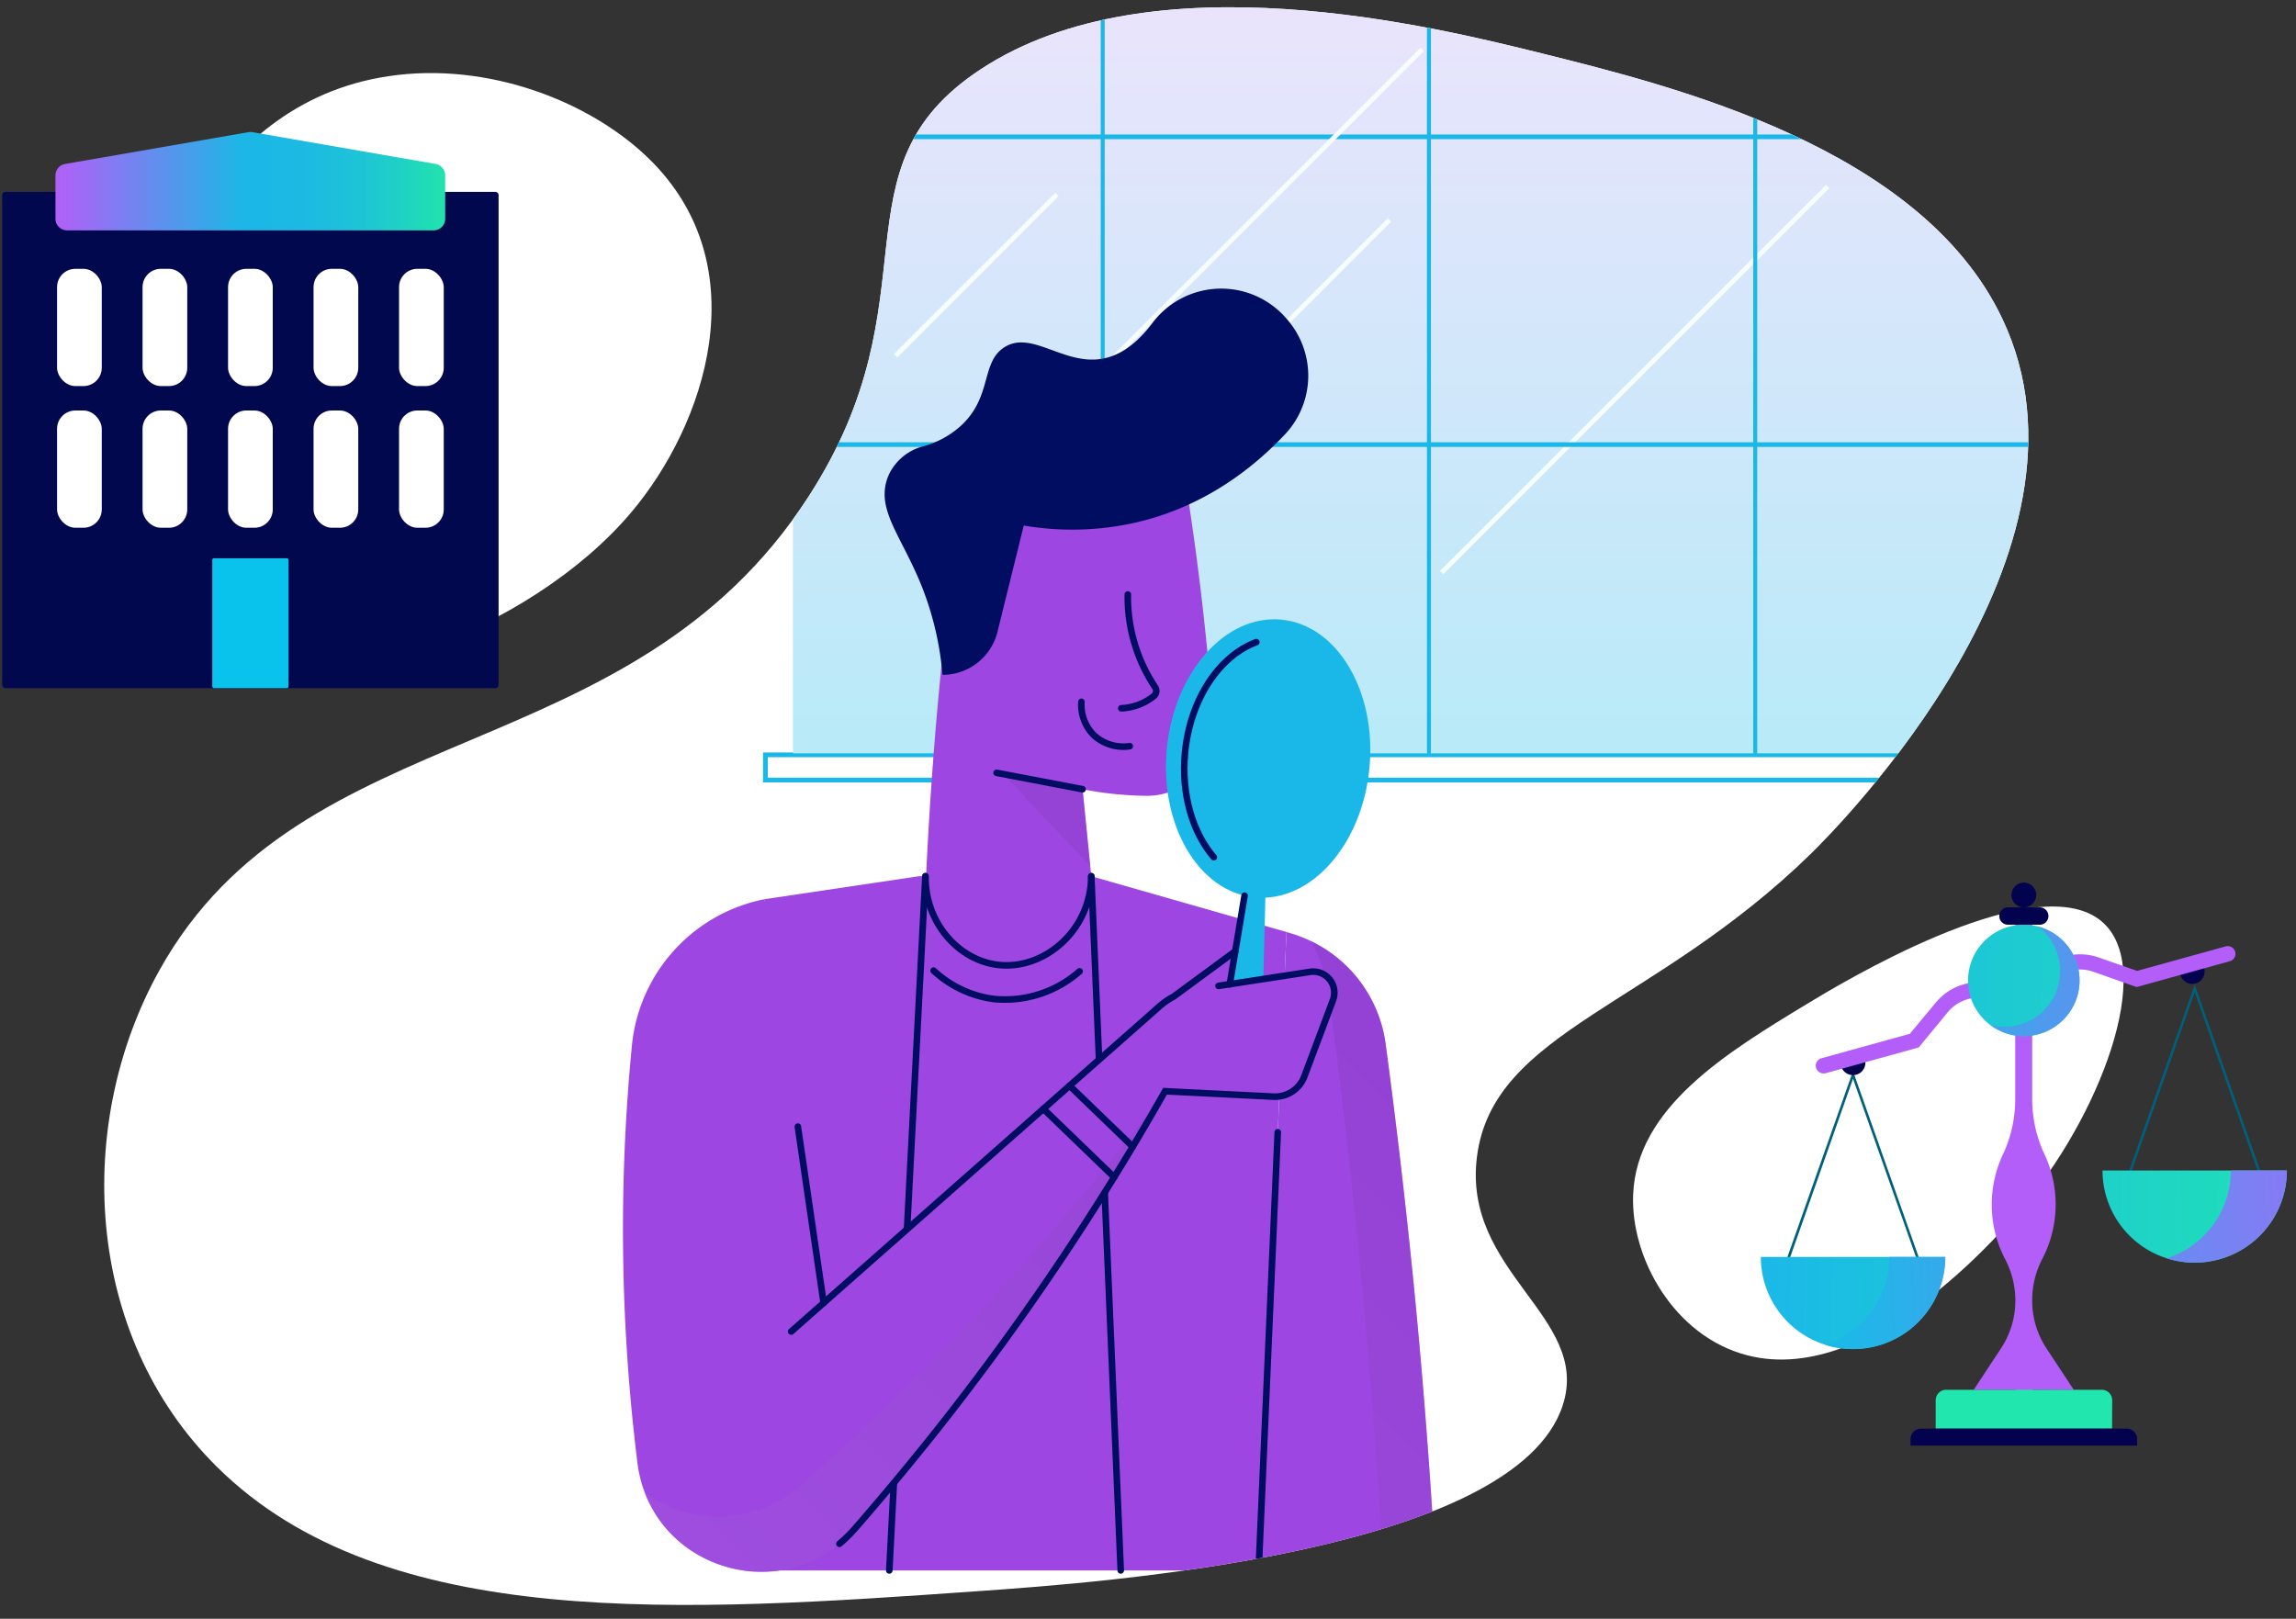
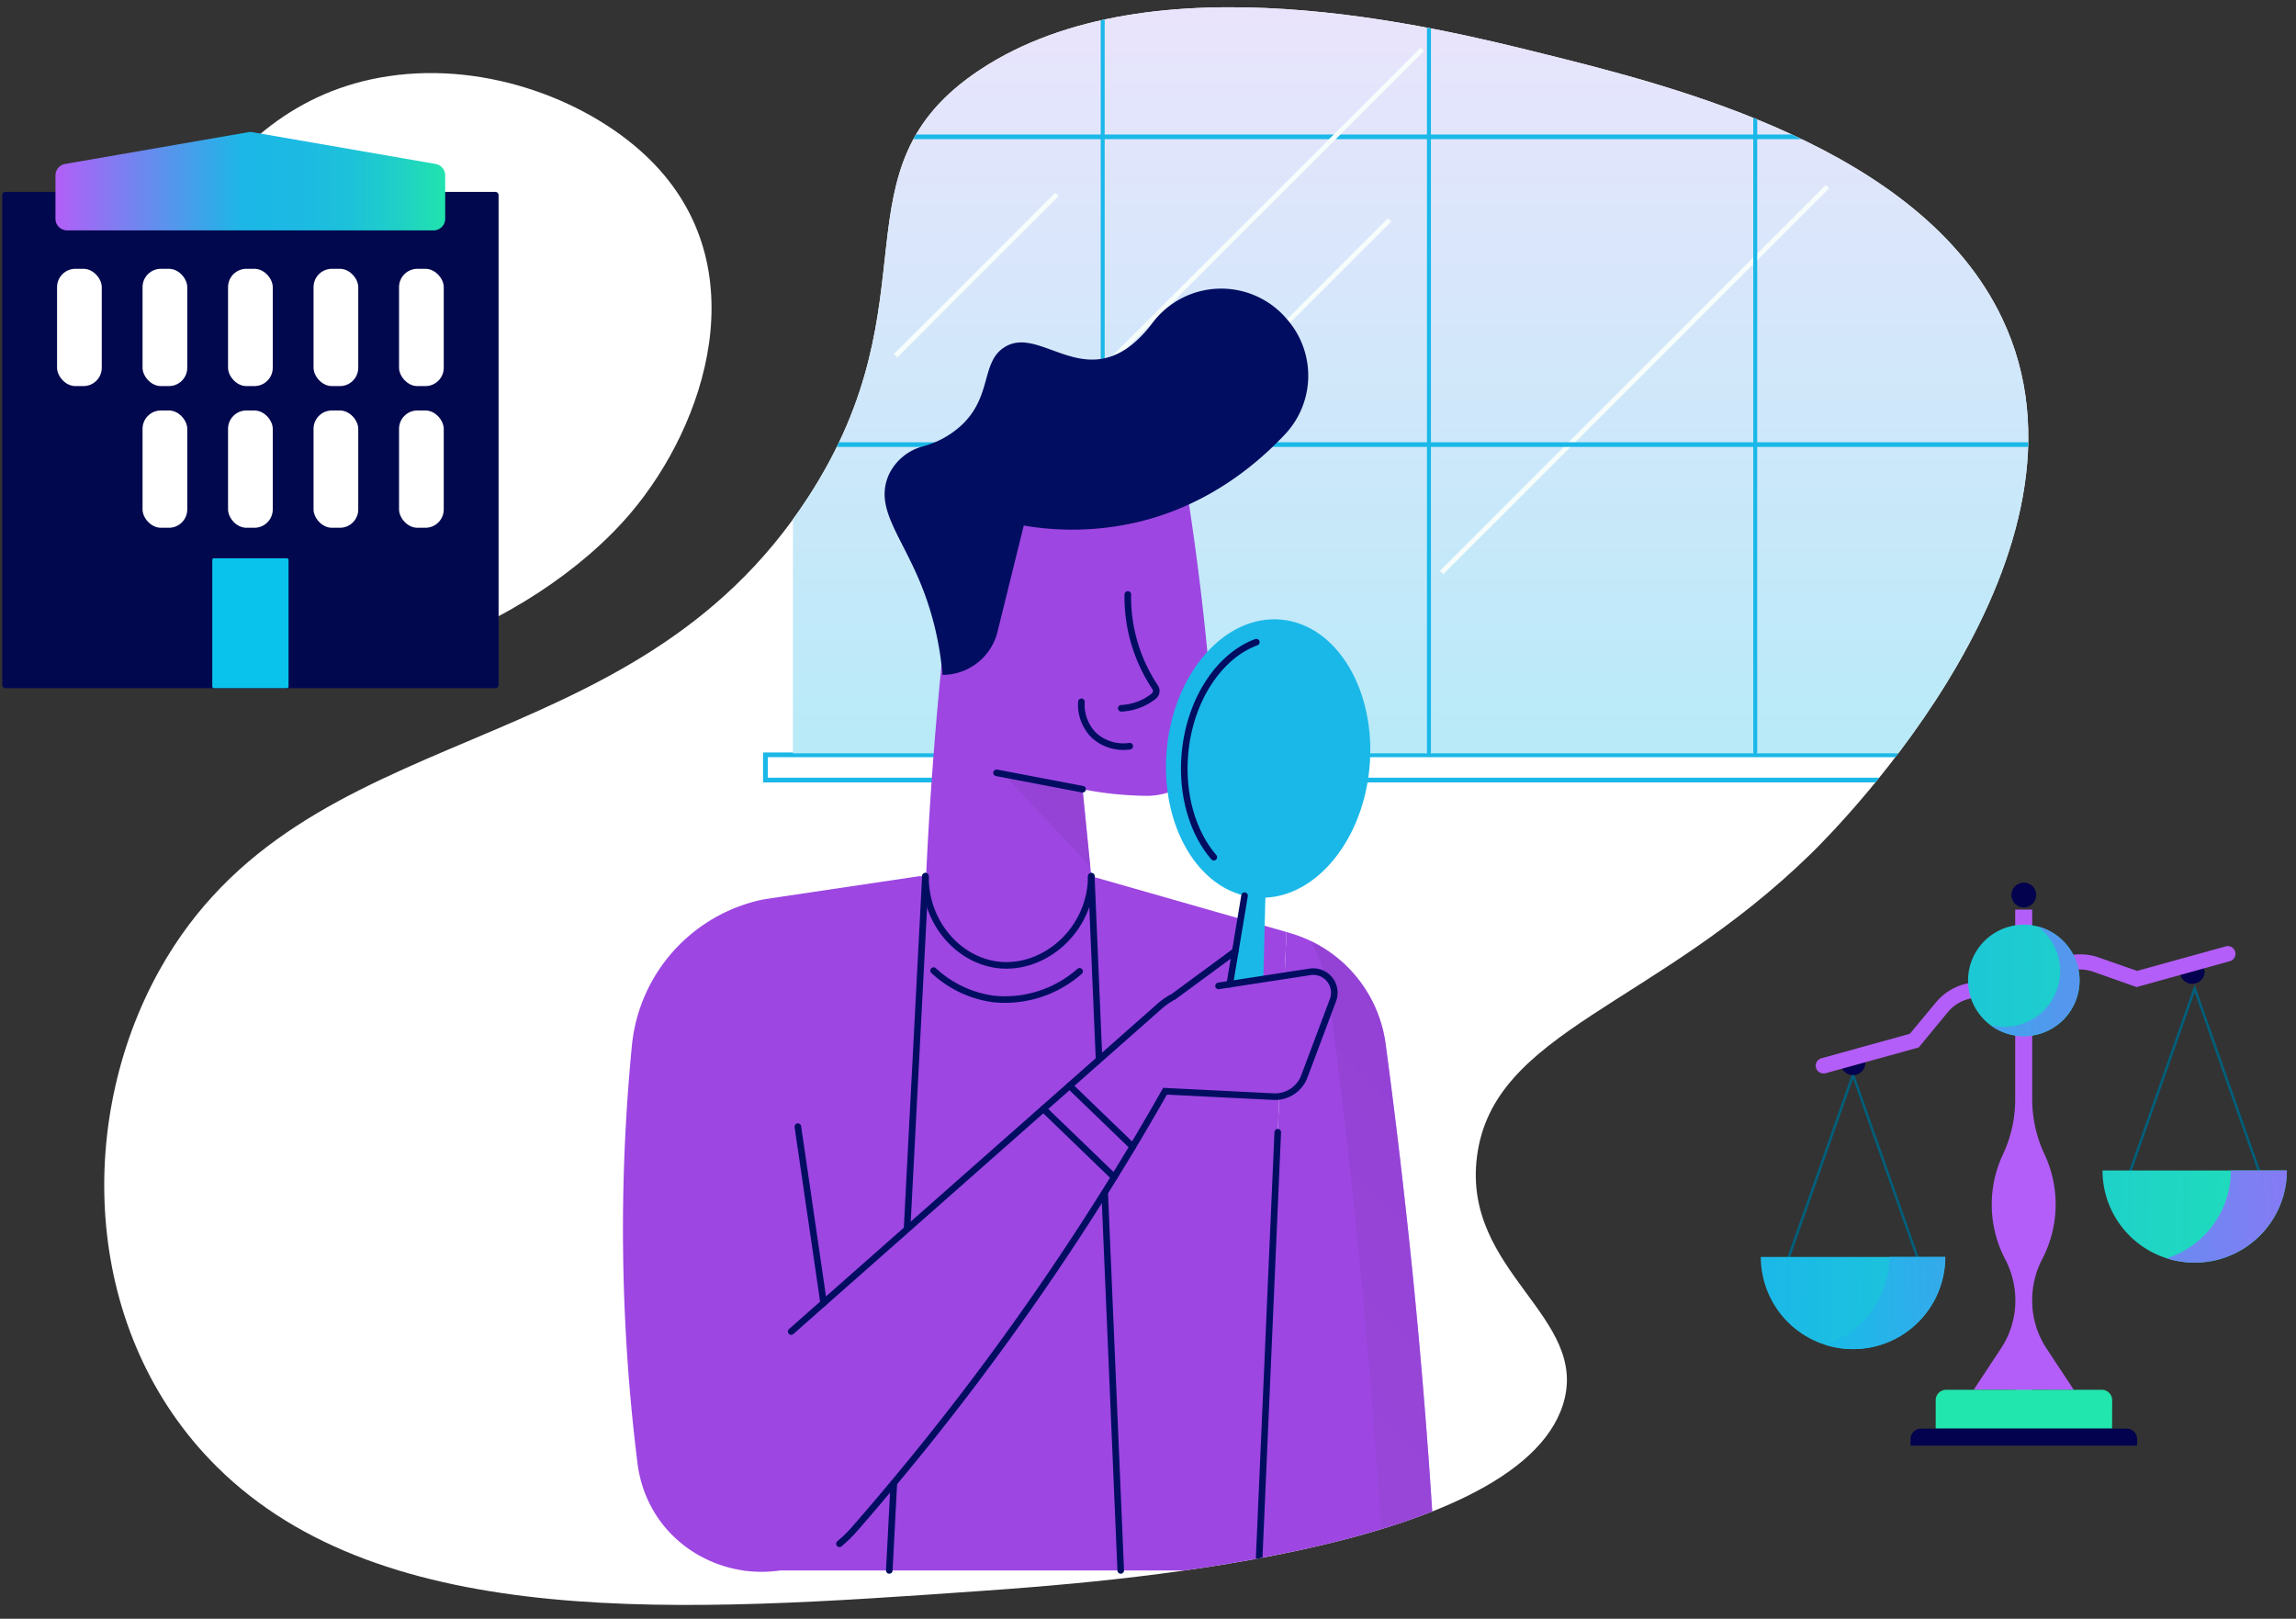
<svg xmlns="http://www.w3.org/2000/svg" xmlns:xlink="http://www.w3.org/1999/xlink" viewBox="0 0 637.81 449.71">
  <rect x="0" y="0" width="637.81" height="449.71" fill="#333333" stroke="none" />
  <defs>
    <style>.cls-1,.cls-12,.cls-5,.cls-7,.cls-8,.cls-9{fill:none;}.cls-2{isolation:isolate;}.cls-3{fill:#fff;}.cls-4{clip-path:url(#clip-path);}.cls-5,.cls-7,.cls-9{stroke:#1ab8e8;}.cls-12,.cls-18,.cls-5,.cls-7,.cls-9{stroke-linecap:round;}.cls-12,.cls-5,.cls-7,.cls-8,.cls-9{stroke-miterlimit:10;}.cls-5,.cls-8{stroke-width:1.32px;}.cls-6{fill:url(#linear-gradient);}.cls-7{stroke-width:1.29px;}.cls-8{stroke:#f6fdfb;}.cls-9{stroke-width:1.1px;}.cls-10{fill:#9d46e2;}.cls-11{fill:#1ab8e8;}.cls-12{stroke:#010d61;stroke-width:1.83px;}.cls-13,.cls-14,.cls-16{opacity:0.5;}.cls-13{fill:url(#linear-gradient-2);}.cls-15{fill:url(#linear-gradient-3);}.cls-16{fill:url(#linear-gradient-4);}.cls-17{fill:#010d61;}.cls-18{fill:#02084e;stroke:#02084e;stroke-linejoin:round;stroke-width:1.83px;}.cls-19{fill:url(#linear-gradient-5);}.cls-20{fill:#0ac3ec;}.cls-21{fill:#b45ef9;}.cls-22{fill:#005f7b;}.cls-23{fill:url(#New_Gradient_Swatch_2);}.cls-24{fill:url(#New_Gradient_Swatch_2-2);}.cls-25{fill:#21e6ad;}.cls-26{fill:#02024e;}.cls-27{fill:url(#New_Gradient_Swatch_2-3);}.cls-28{fill:url(#New_Gradient_Swatch_2-4);}.cls-29{fill:url(#New_Gradient_Swatch_2-5);}.cls-30{fill:url(#New_Gradient_Swatch_2-6);}.cls-31{mix-blend-mode:overlay;opacity:0.25;}</style>
    <clipPath id="clip-path">
      <path class="cls-1" d="M272.37,442c-82.15,5.78-165.58,11.65-212.13-34.51-37.09-36.77-39.62-95.48-15.92-138,40-71.74,130.72-54.91,180.32-131.57,35.86-55.43,5.72-90.95,47.73-118.63,47.63-31.39,126-11.89,156.46-4.32,36.08,9,104.68,26,127.28,73.34,31,64.82-45.8,141.75-53,148.82-43.73,42.73-88.3,49.25-92.81,84.13-4.16,32.24,31.64,44.54,23.87,69C421,431.54,305.32,439.67,272.37,442Z" />
    </clipPath>
    <linearGradient id="linear-gradient" x1="399.25" y1="-33.34" x2="399.25" y2="204.9" gradientUnits="userSpaceOnUse">
      <stop offset="0" stop-color="#f2e3fd" />
      <stop offset="1" stop-color="#b9eaf8" />
    </linearGradient>
    <linearGradient id="linear-gradient-2" x1="-6980.22" y1="302.69" x2="-6678.68" y2="604.24" gradientTransform="matrix(-1, 0, 0, 1, -6552.37, 0)" gradientUnits="userSpaceOnUse">
      <stop offset="0" stop-color="#893cc6" />
      <stop offset="1" stop-color="#ae64e7" />
    </linearGradient>
    <linearGradient id="linear-gradient-3" x1="-6928.98" y1="251.46" x2="-6627.44" y2="553" xlink:href="#linear-gradient-2" />
    <linearGradient id="linear-gradient-4" x1="-6874.27" y1="196.74" x2="-6572.72" y2="498.29" xlink:href="#linear-gradient-2" />
    <linearGradient id="linear-gradient-5" x1="15.41" y1="50.34" x2="123.71" y2="50.34" gradientUnits="userSpaceOnUse">
      <stop offset="0" stop-color="#b25ff7" />
      <stop offset="0.48" stop-color="#1cb7e6" />
      <stop offset="0.63" stop-color="#1cbae3" />
      <stop offset="0.76" stop-color="#1dc2d8" />
      <stop offset="0.88" stop-color="#1fd0c6" />
      <stop offset="1" stop-color="#21e3ad" />
      <stop offset="1" stop-color="#21e4ac" />
    </linearGradient>
    <linearGradient id="New_Gradient_Swatch_2" x1="333.11" y1="359.76" x2="663.31" y2="363.56" gradientUnits="userSpaceOnUse">
      <stop offset="0" stop-color="#b45ff9" />
      <stop offset="0.48" stop-color="#1bb9e8" />
      <stop offset="1" stop-color="#21e6ae" />
    </linearGradient>
    <linearGradient id="New_Gradient_Swatch_2-2" x1="691.14" y1="354.03" x2="313.97" y2="371.59" xlink:href="#New_Gradient_Swatch_2" />
    <linearGradient id="New_Gradient_Swatch_2-3" x1="333.4" y1="334.66" x2="663.6" y2="338.45" xlink:href="#New_Gradient_Swatch_2" />
    <linearGradient id="New_Gradient_Swatch_2-4" x1="690.23" y1="334.48" x2="313.06" y2="352.03" xlink:href="#New_Gradient_Swatch_2" />
    <linearGradient id="New_Gradient_Swatch_2-5" x1="334.14" y1="269.76" x2="664.35" y2="273.55" xlink:href="#New_Gradient_Swatch_2" />
    <linearGradient id="New_Gradient_Swatch_2-6" x1="687.09" y1="266.91" x2="309.92" y2="284.46" xlink:href="#New_Gradient_Swatch_2" />
  </defs>
  <g class="cls-2">
    <g id="Layer_9" data-name="Layer 9">
-       <path class="cls-3" d="M485.28,376.5c-20.14-5.26-32.29-26.86-31.61-44.56.95-24.31,26-39.52,48.47-53.14,8.59-5.21,60.33-36.59,80.08-24,17.63,11.24,2.25,52.74-19,78.84C559.4,338.39,520.86,385.8,485.28,376.5Z" />
      <path class="cls-3" d="M55.63,180.71c32.61,17.76,92.07-5.66,119.65-38.28,20.74-24.53,35.3-68.29,5.34-98C164.29,28.25,135.55,17,107.88,21.17,55.79,28.94,40.8,86.06,37.69,97.93,35.44,106.5,20.92,161.8,55.63,180.71Z" />
      <path class="cls-3" d="M272.37,442c-82.15,5.78-165.58,11.65-212.13-34.51-37.09-36.77-39.62-95.48-15.92-138,40-71.74,130.72-54.91,180.32-131.57,35.86-55.43,5.72-90.95,47.73-118.63,47.63-31.39,126-11.89,156.46-4.32,36.08,9,104.68,26,127.28,73.34,31,64.82-45.8,141.75-53,148.82-43.73,42.73-88.3,49.25-92.81,84.13-4.16,32.24,31.64,44.54,23.87,69C421,431.54,305.32,439.67,272.37,442Z" />
      <g class="cls-4">
        <rect class="cls-5" x="212.63" y="209.7" width="373.76" height="7.01" />
        <rect class="cls-6" x="220.27" y="-54.83" width="357.96" height="264.12" />
        <line class="cls-7" x1="218.95" y1="38.01" x2="578.23" y2="38.01" />
        <line class="cls-8" x1="258.66" y1="150.14" x2="395.08" y2="13.72" />
        <line class="cls-8" x1="278.75" y1="168.36" x2="386" y2="61.11" />
        <line class="cls-8" x1="400.46" y1="159.07" x2="507.7" y2="51.82" />
        <line class="cls-8" x1="248.8" y1="98.83" x2="293.61" y2="54.02" />
        <line class="cls-9" x1="306.32" y1="-54.83" x2="306.32" y2="209.01" />
        <line class="cls-9" x1="396.95" y1="-54.83" x2="396.95" y2="209.01" />
        <line class="cls-9" x1="487.59" y1="-54.83" x2="487.59" y2="209.01" />
        <line class="cls-9" x1="578.23" y1="-54.83" x2="578.23" y2="209.01" />
        <line class="cls-7" x1="218.95" y1="123.51" x2="578.23" y2="123.51" />
        <path class="cls-10" d="M303.57,247.72l-2.84-28.46a96.74,96.74,0,0,0,17.66,1.83h.23a18.5,18.5,0,0,0,18.51-19.9c-.85-11.63-2-23.7-3.46-36.18q-1.5-12.57-3.3-24.46a31.82,31.82,0,0,0-33.59-27l-.55,0a31.82,31.82,0,0,0-29.4,27.31q-2.22,15.74-4.06,32.29c-2.89,26.11-4.7,51-5.7,74.51a23.25,23.25,0,1,0,46.5,0Z" />
        <polygon class="cls-10" points="255.25 243.43 212.39 249.81 206.46 436.29 349.63 436.29 357.38 258.93 303.15 243.43 255.25 243.43" />
        <ellipse class="cls-11" cx="352.29" cy="210.73" rx="38.76" ry="28.27" transform="translate(108.98 541.37) rotate(-84.54)" />
        <path class="cls-12" d="M349,178.4c-10.18,3.73-18.38,15.76-19.81,30.69-1.1,11.6,2.13,22.26,8,29.06" />
        <path class="cls-11" d="M343.89,298.56h0a6,6,0,0,0,6.52-5.78l1.36-53.47-4.39-.42-8.8,52.76A6,6,0,0,0,343.89,298.56Z" />
        <path class="cls-10" d="M357.38,258.93l1.43.43A37.19,37.19,0,0,1,384.91,290q4.21,31.25,7.57,64.47c2.84,28.37,4.92,55.81,6.39,82.22H349.62Z" />
        <path class="cls-13" d="M369.05,276.05a40.5,40.5,0,0,0-4.93-14.62A37.2,37.2,0,0,1,384.91,290q4.21,31.25,7.57,64.47c2.84,28.37,4.92,55.81,6.39,82.22H384.34q-2.41-43.38-7-90Q373.71,310.27,369.05,276.05Z" />
        <line class="cls-12" x1="303.15" y1="243.43" x2="311.33" y2="436.29" />
        <line class="cls-12" x1="257.07" y1="243.43" x2="247.04" y2="436.29" />
        <path class="cls-10" d="M212.39,249.81h0a46,46,0,0,0-36.85,40.65,526.24,526.24,0,0,0,1.53,115.91c3.69,29.65,40.66,40.91,60.32,18.42q10-11.48,20.13-24.06a736.47,736.47,0,0,0,66.12-97.57l30.12,1.5a8.7,8.7,0,0,0,8.58-5.63l7.94-21.16A5.86,5.86,0,0,0,363.9,270l-32,4.91a19.24,19.24,0,0,0-9.79,4.59L228.8,362Z" />
        <g class="cls-14">
-           <path class="cls-15" d="M222.42,412.65q11.42-10.08,23.07-21.26a737.14,737.14,0,0,0,78.15-88.23,736.47,736.47,0,0,1-66.12,97.57q-10.08,12.58-20.13,24.06C219.7,445,188,437.93,179.14,414.71,191.38,423.54,209.15,424.37,222.42,412.65Z" />
-         </g>
+           </g>
        <path class="cls-12" d="M233.19,428.88a36.68,36.68,0,0,0,4.2-4.09q10-11.48,20.13-24.06a736.47,736.47,0,0,0,66.12-97.57l30.12,1.5a8.7,8.7,0,0,0,8.58-5.63l7.94-21.16A5.86,5.86,0,0,0,363.9,270l-25.4,3.9" />
        <path class="cls-12" d="M228.8,362,221.64,313" />
        <path class="cls-12" d="M325.4,277.21a19.42,19.42,0,0,0-3.25,2.32L219.79,369.92" />
        <path class="cls-12" d="M303.15,243.43c-.09,15.15-13.24,26.2-26,24.62-11-1.35-20.21-11.83-20.06-24.62" />
        <polygon class="cls-16" points="302.86 240.61 278.73 215.07 300.73 219.26 302.86 240.61" />
        <path class="cls-12" d="M299.9,269.85A31.33,31.33,0,0,1,276,277.53a30.4,30.4,0,0,1-16.65-7.88" />
        <line class="cls-12" x1="349.62" y1="436.67" x2="354.95" y2="314.55" />
        <line class="cls-12" x1="314.66" y1="318.56" x2="297.12" y2="301.63" />
        <line class="cls-12" x1="309.5" y1="327.03" x2="289.85" y2="308.06" />
        <line class="cls-12" x1="300.73" y1="219.26" x2="276.83" y2="214.7" />
        <path class="cls-12" d="M313.3,165.16a45.07,45.07,0,0,0,7.59,25.77,1.85,1.85,0,0,1-.4,2.48,15.57,15.57,0,0,1-9,3.36" />
        <path class="cls-12" d="M313.83,207.3a12.09,12.09,0,0,1-10-3.08,12,12,0,0,1-3.42-9.24" />
        <path class="cls-17" d="M284.39,146a79.83,79.83,0,0,0,31.46-.91c18.61-4.38,32.15-14.89,41.15-24.46a23.78,23.78,0,0,0,.55-31.9l-.36-.42a23.88,23.88,0,0,0-37.14,1.54c-5,6.59-9.84,9.21-14.23,9.87-10.58,1.6-19.4-8.09-26.9-3.19-6.34,4.14-3.38,13.25-11.4,21.2A25.49,25.49,0,0,1,256.41,124a14.6,14.6,0,0,0-9.44,7.76,13.28,13.28,0,0,0-.65,1.7c-2.72,8.86,4.76,16.3,10.26,30.78a86.25,86.25,0,0,1,5.24,23.25h0a15.73,15.73,0,0,0,15.27-11.95Z" />
        <line class="cls-12" x1="325.92" y1="276.94" x2="343.15" y2="264.27" />
        <line class="cls-12" x1="345.73" y1="248.83" x2="341.62" y2="273.45" />
      </g>
      <rect class="cls-18" x="1.53" y="54.22" width="136.06" height="136.06" />
      <path class="cls-19" d="M120.49,64H18.63a3.22,3.22,0,0,1-3.22-3.22V48.72a3.23,3.23,0,0,1,2.67-3.17L69,36.72a3.38,3.38,0,0,1,1.1,0L121,45.55a3.23,3.23,0,0,1,2.67,3.17V60.78A3.22,3.22,0,0,1,120.49,64Z" />
      <rect class="cls-3" x="15.85" y="74.68" width="12.42" height="32.58" rx="5.09" />
      <rect class="cls-3" x="39.6" y="74.68" width="12.42" height="32.58" rx="5.09" />
      <rect class="cls-3" x="63.35" y="74.68" width="12.42" height="32.58" rx="5.09" />
      <rect class="cls-3" x="87.1" y="74.68" width="12.42" height="32.58" rx="5.09" />
      <rect class="cls-3" x="110.85" y="74.68" width="12.42" height="32.58" rx="5.09" />
-       <rect class="cls-3" x="15.85" y="114.04" width="12.42" height="32.58" rx="5.09" />
      <rect class="cls-3" x="39.6" y="114.04" width="12.42" height="32.58" rx="5.09" />
      <rect class="cls-3" x="63.35" y="114.04" width="12.42" height="32.58" rx="5.09" />
      <rect class="cls-3" x="87.1" y="114.04" width="12.42" height="32.58" rx="5.09" />
      <rect class="cls-3" x="110.85" y="114.04" width="12.42" height="32.58" rx="5.09" />
      <rect class="cls-20" x="58.97" y="155.09" width="21.18" height="36.08" rx="0.44" />
      <g id="Artwork_711" data-name="Artwork 711">
        <path class="cls-21" d="M576.1,386.14l-7.57-11.48a24,24,0,0,1-4-13.21V361a24.54,24.54,0,0,1,2.85-11.34,32.83,32.83,0,0,0,.56-29,35.82,35.82,0,0,1-3.41-15.3V252.69h-4.72v52.73a36,36,0,0,1-3.41,15.3,32.77,32.77,0,0,0,.56,29A24.66,24.66,0,0,1,559.85,361v.41a24,24,0,0,1-4,13.21l-7.57,11.48h11.54v2.36h4.72v-2.36Z" />
        <path class="cls-22" d="M534,352.08H495.52l19.23-54.52Zm-37.44-.71H533L514.75,299.7Z" />
        <path class="cls-23" d="M514.75,374.8a25.62,25.62,0,0,0,25.61-25.61H489.14a25.61,25.61,0,0,0,25.61,25.61" />
        <path class="cls-24" d="M524.8,349.19A25.61,25.61,0,0,1,507,373.59a25.61,25.61,0,0,0,33.39-24.4Z" />
        <path class="cls-25" d="M586.72,396.89h-49V389a2.91,2.91,0,0,1,2.91-2.9h43.21a2.9,2.9,0,0,1,2.91,2.9Z" />
        <path class="cls-26" d="M593.67,401.61H530.74v-1.82a2.9,2.9,0,0,1,2.91-2.9h57.12a2.9,2.9,0,0,1,2.9,2.9Z" />
        <path class="cls-26" d="M518.06,294.32a3.44,3.44,0,1,1-4.23-2.39,3.43,3.43,0,0,1,4.23,2.39" />
        <path class="cls-22" d="M628.89,328.06H590.44l19.23-54.52Zm-37.44-.71h36.43l-18.21-51.66Z" />
        <path class="cls-27" d="M609.67,350.78a25.61,25.61,0,0,0,25.61-25.6H584.06a25.6,25.6,0,0,0,25.61,25.6" />
        <path class="cls-28" d="M619.72,325.18a25.61,25.61,0,0,1-17.83,24.4,25.64,25.64,0,0,0,33.39-24.4Z" />
        <path class="cls-26" d="M605.69,270.82a3.43,3.43,0,1,0,2.39-4.23,3.44,3.44,0,0,0-2.39,4.23" />
        <path class="cls-26" d="M565.64,248.65a3.44,3.44,0,1,1-3.43-3.44,3.43,3.43,0,0,1,3.43,3.44" />
        <path class="cls-21" d="M506.61,298.21A2.14,2.14,0,0,1,506,294l24.54-6.8,7.23-8.69a15.49,15.49,0,0,1,20.68-2.94l4.9,3.32a2.14,2.14,0,0,1-2.4,3.55l-4.9-3.32a11.23,11.23,0,0,0-15,2.12L533,291l-25.83,7.15A1.87,1.87,0,0,1,506.61,298.21Z" />
-         <path class="cls-21" d="M563.2,282.54a2.22,2.22,0,0,1-.9-.2,2.16,2.16,0,0,1-1-2.85l2.5-5.36A15.49,15.49,0,0,1,583,266l10.68,3.73,24.53-6.79a2.14,2.14,0,1,1,1.15,4.12l-25.83,7.16L581.59,270a11.23,11.23,0,0,0-14,5.89l-2.49,5.37A2.16,2.16,0,0,1,563.2,282.54Z" />
+         <path class="cls-21" d="M563.2,282.54a2.22,2.22,0,0,1-.9-.2,2.16,2.16,0,0,1-1-2.85l2.5-5.36A15.49,15.49,0,0,1,583,266l10.68,3.73,24.53-6.79a2.14,2.14,0,1,1,1.15,4.12l-25.83,7.16L581.59,270a11.23,11.23,0,0,0-14,5.89l-2.49,5.37A2.16,2.16,0,0,1,563.2,282.54" />
        <path class="cls-29" d="M577.69,272.38a15.49,15.49,0,1,1-15.48-15.48,15.48,15.48,0,0,1,15.48,15.48" />
        <path class="cls-30" d="M566.06,257.38a15.48,15.48,0,0,1-9.26,27.89,15.74,15.74,0,0,1-3.85-.48,15.48,15.48,0,1,0,13.11-27.41" />
-         <path class="cls-26" d="M566.63,256.9h-8.84a2.41,2.41,0,1,1,0-4.82h8.84a2.41,2.41,0,0,1,0,4.82" />
      </g>
    </g>
  </g>
</svg>